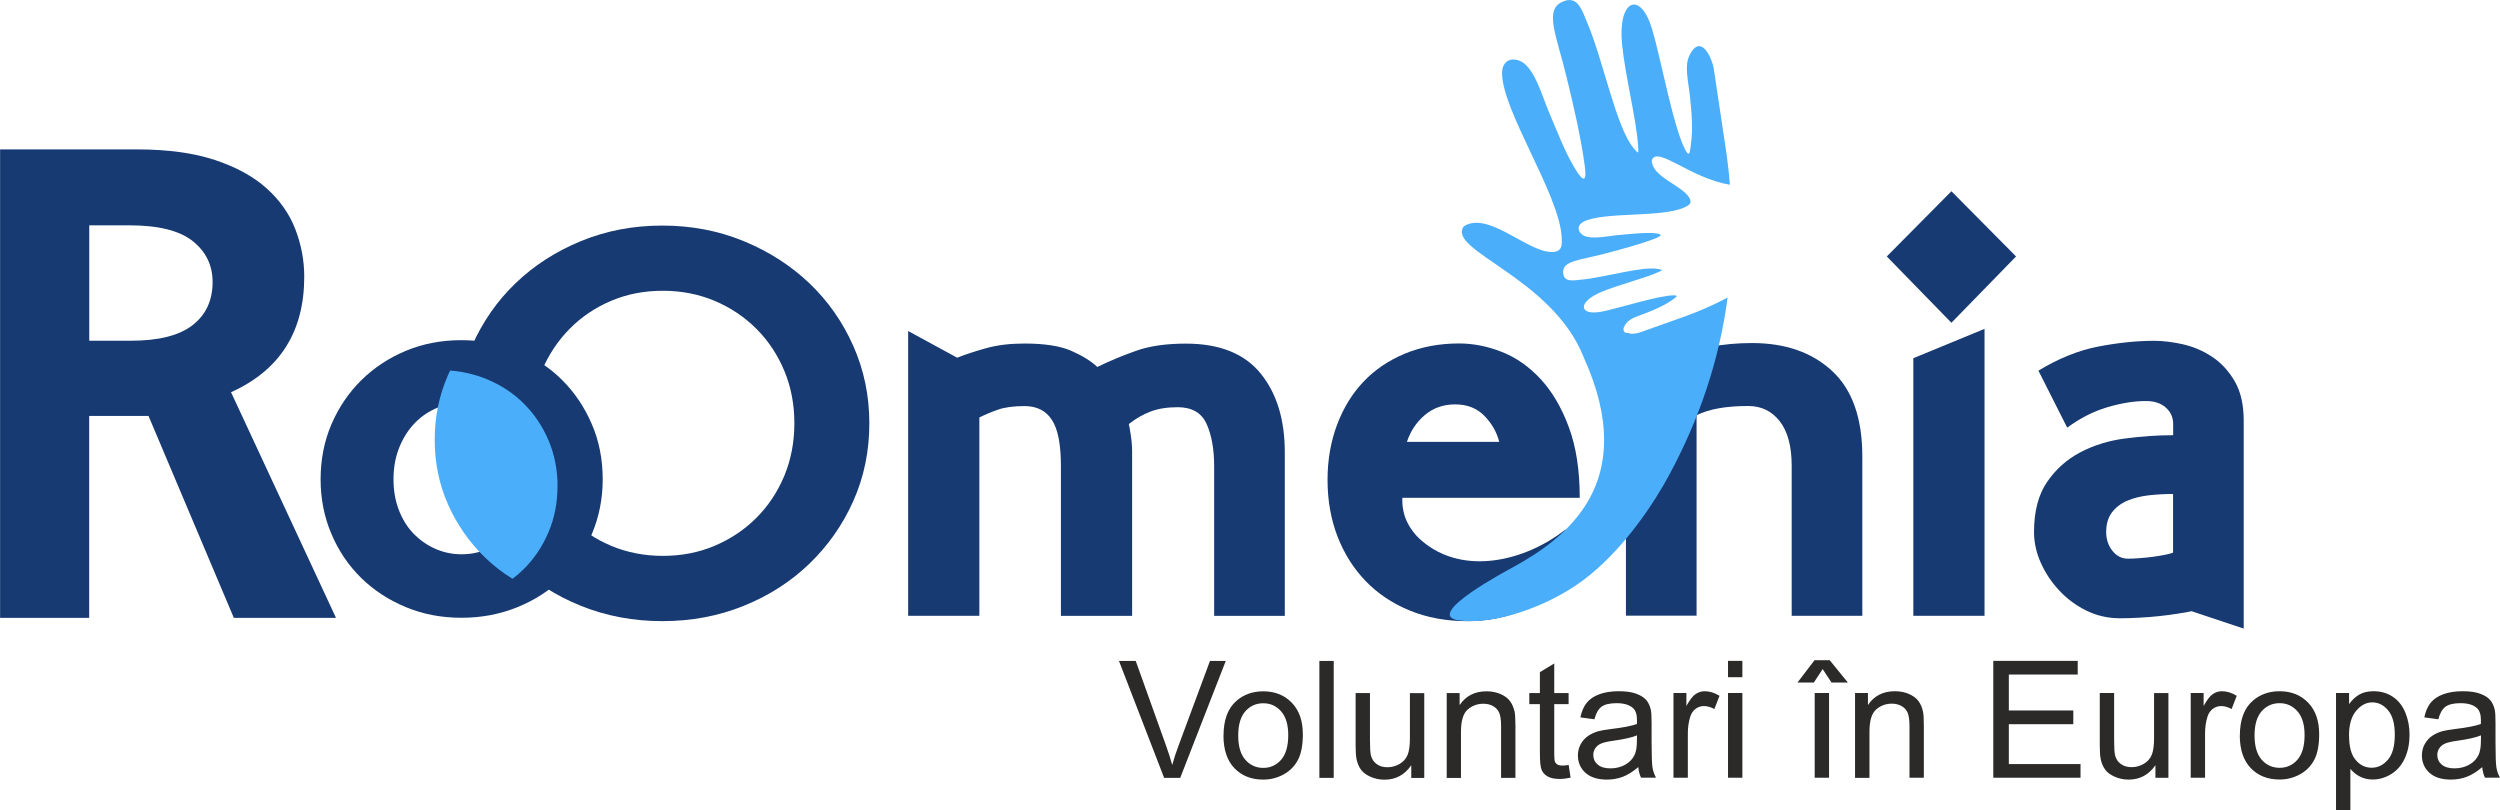
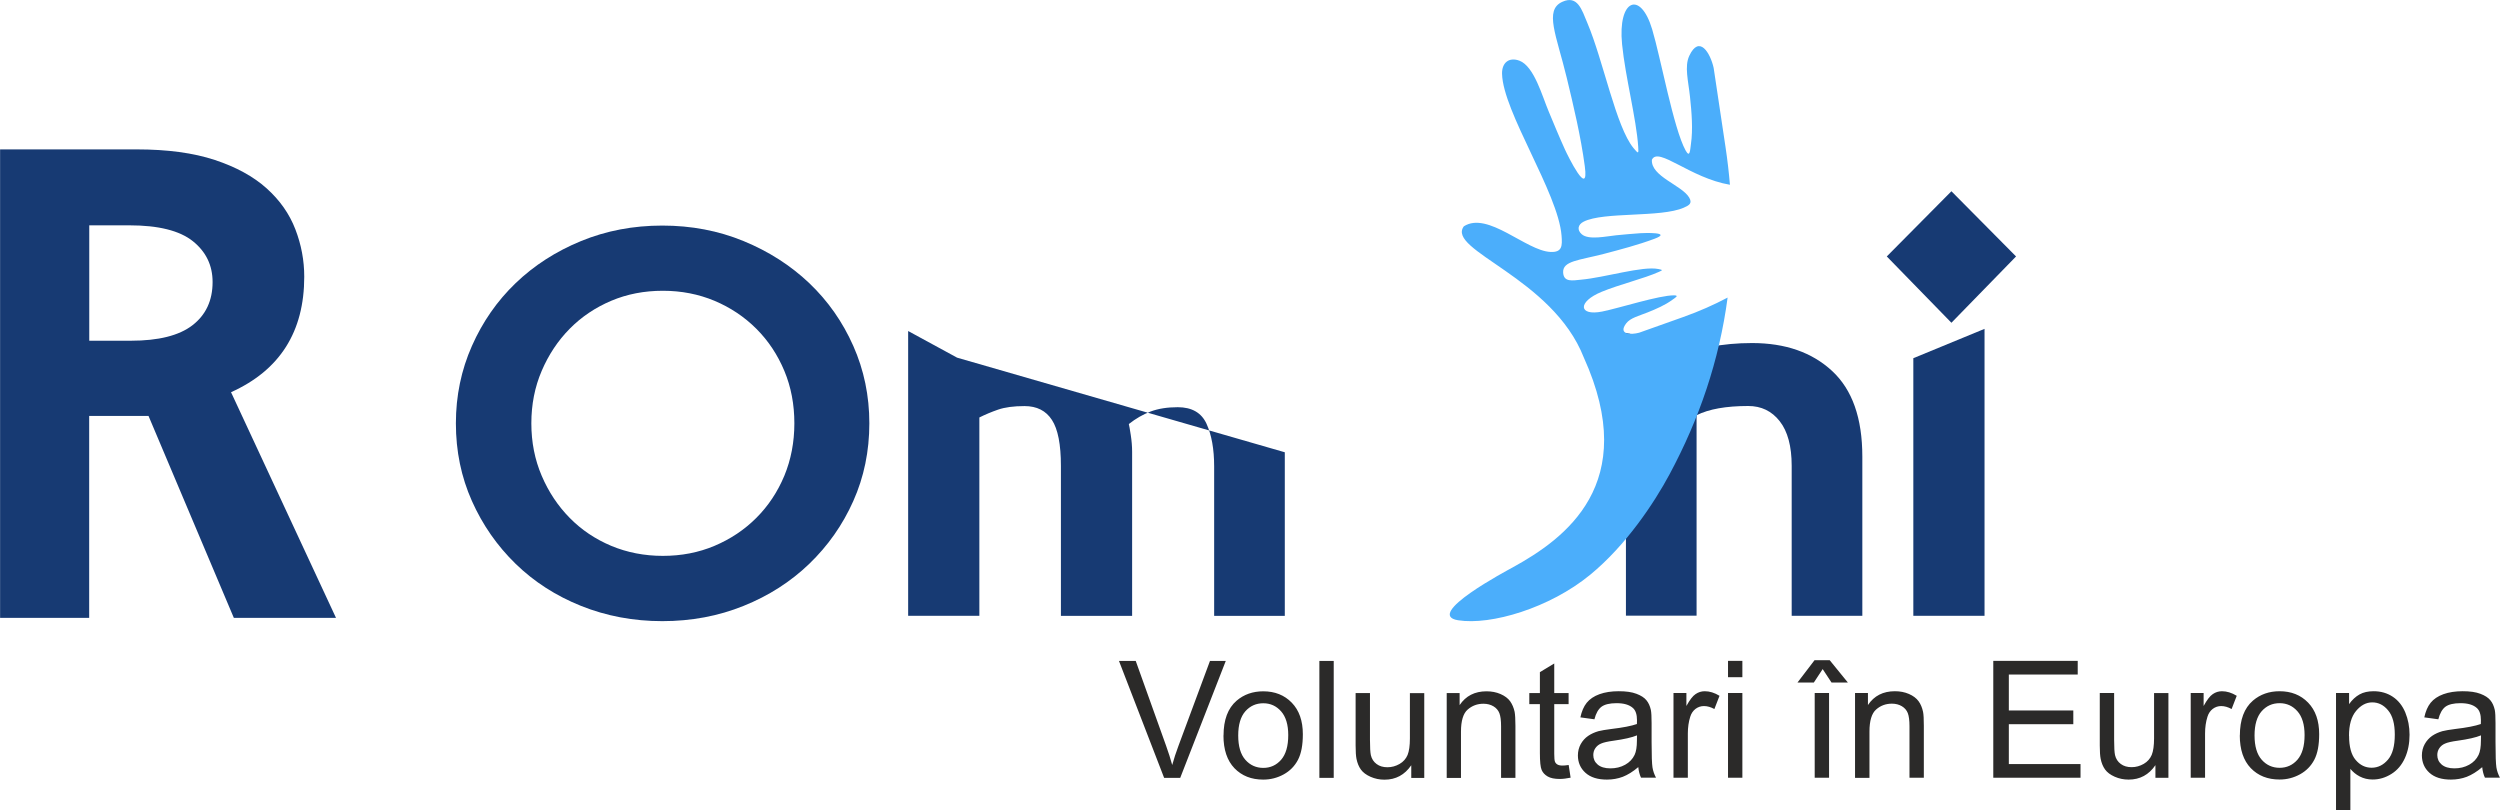
<svg xmlns="http://www.w3.org/2000/svg" xml:space="preserve" width="19.617mm" height="6.359mm" version="1.1" style="shape-rendering:geometricPrecision; text-rendering:geometricPrecision; image-rendering:optimizeQuality; fill-rule:evenodd; clip-rule:evenodd" viewBox="0 0 311.74 101.06">
  <defs>
    <style type="text/css">
   
    .fil1 {fill:#4BAEFB}
    .fil2 {fill:#2B2A29;fill-rule:nonzero}
    .fil0 {fill:#173A73;fill-rule:nonzero}
   
  </style>
  </defs>
  <g id="Layer_x0020_1">
    <g id="_873029374896">
-       <path class="fil0" d="M66 59.77c0,1.36 -0.21,2.61 -0.64,3.76 -0.43,1.15 -1.03,2.13 -1.8,2.95 -0.77,0.81 -1.66,1.46 -2.68,1.93 -1.02,0.48 -2.13,0.71 -3.35,0.71 -1.17,0 -2.28,-0.24 -3.32,-0.71 -1.04,-0.47 -1.94,-1.12 -2.71,-1.93 -0.77,-0.81 -1.37,-1.8 -1.8,-2.95 -0.43,-1.15 -0.64,-2.4 -0.64,-3.76 0,-1.36 0.21,-2.61 0.64,-3.76 0.43,-1.15 1.03,-2.16 1.8,-3.02 0.77,-0.86 1.67,-1.52 2.71,-2 1.04,-0.48 2.15,-0.71 3.32,-0.71 1.22,0 2.34,0.25 3.35,0.75 1.02,0.5 1.91,1.16 2.68,2 0.77,0.84 1.37,1.83 1.8,2.98 0.43,1.15 0.64,2.4 0.64,3.76zm9.15 0c0,-2.48 -0.45,-4.78 -1.36,-6.88 -0.9,-2.1 -2.13,-3.93 -3.69,-5.49 -1.56,-1.56 -3.42,-2.78 -5.59,-3.66 -2.17,-0.88 -4.49,-1.32 -6.98,-1.32 -2.49,0 -4.79,0.44 -6.91,1.32 -2.12,0.88 -3.97,2.1 -5.56,3.66 -1.58,1.56 -2.82,3.39 -3.73,5.49 -0.9,2.1 -1.36,4.39 -1.36,6.88 0,2.44 0.45,4.72 1.36,6.84 0.9,2.12 2.15,3.95 3.73,5.49 1.58,1.54 3.43,2.74 5.56,3.62 2.12,0.88 4.43,1.32 6.91,1.32 2.48,0 4.81,-0.44 6.98,-1.32 2.17,-0.88 4.03,-2.09 5.59,-3.62 1.56,-1.54 2.79,-3.37 3.69,-5.49 0.9,-2.12 1.36,-4.4 1.36,-6.84z" />
      <path class="fil0" d="M11.11 28.1l5.02 0c3.62,0 6.25,0.66 7.9,1.97 1.65,1.32 2.47,3.02 2.47,5.1 0,2.3 -0.84,4.1 -2.51,5.39 -1.67,1.29 -4.24,1.93 -7.69,1.93l-5.18 0 0 -14.4zm-11.11 -9.46l0 58.41 11.11 0 0 -25.18 7.4 0 10.64 25.18 12.74 0 -13.09 -28.14c6.09,-2.74 9.13,-7.54 9.13,-14.4 0,-2.03 -0.37,-4 -1.11,-5.92 -0.74,-1.92 -1.93,-3.62 -3.58,-5.1 -1.65,-1.48 -3.8,-2.66 -6.46,-3.54 -2.66,-0.88 -5.91,-1.32 -9.75,-1.32l-17.03 0z" />
      <path class="fil0" d="M108.4 52.79c0,-3.43 -0.67,-6.65 -2,-9.65 -1.33,-3 -3.16,-5.61 -5.49,-7.83 -2.33,-2.21 -5.06,-3.96 -8.2,-5.25 -3.14,-1.29 -6.52,-1.93 -10.13,-1.93 -3.61,0 -6.99,0.64 -10.13,1.93 -3.14,1.29 -5.86,3.04 -8.16,5.25 -2.3,2.21 -4.12,4.82 -5.45,7.83 -1.33,3 -2,6.22 -2,9.65 0,3.48 0.67,6.71 2,9.69 1.33,2.98 3.15,5.59 5.45,7.83 2.3,2.24 5.02,3.99 8.16,5.25 3.14,1.26 6.52,1.9 10.13,1.9 3.61,0 6.99,-0.63 10.13,-1.9 3.14,-1.26 5.87,-3.01 8.2,-5.25 2.32,-2.24 4.16,-4.84 5.49,-7.83 1.33,-2.98 2,-6.21 2,-9.69zm-9.35 0c0,2.35 -0.42,4.53 -1.25,6.54 -0.84,2.01 -2,3.76 -3.49,5.25 -1.49,1.49 -3.23,2.65 -5.22,3.49 -1.99,0.84 -4.13,1.25 -6.44,1.25 -2.3,0 -4.45,-0.42 -6.44,-1.25 -1.99,-0.84 -3.72,-2 -5.18,-3.49 -1.47,-1.49 -2.63,-3.24 -3.49,-5.25 -0.86,-2.01 -1.29,-4.19 -1.29,-6.54 0,-2.35 0.43,-4.53 1.29,-6.54 0.86,-2.01 2.02,-3.76 3.49,-5.25 1.47,-1.49 3.2,-2.65 5.18,-3.49 1.99,-0.84 4.13,-1.25 6.44,-1.25 2.3,0 4.45,0.42 6.44,1.25 1.99,0.84 3.73,2 5.22,3.49 1.49,1.49 2.65,3.24 3.49,5.25 0.84,2.01 1.25,4.19 1.25,6.54z" />
-       <path class="fil0" d="M119.34 44.6l-6.1 -3.32 0 35.51 8.88 0 0 -24.73c0.72,-0.36 1.5,-0.69 2.34,-0.98 0.84,-0.29 1.93,-0.44 3.29,-0.44 1.54,0 2.68,0.58 3.42,1.73 0.75,1.15 1.12,3.06 1.12,5.73l0 18.7 8.88 0 0 -20.46c0,-0.68 -0.06,-1.38 -0.17,-2.1 -0.11,-0.72 -0.19,-1.17 -0.24,-1.36 0.86,-0.68 1.76,-1.2 2.71,-1.56 0.95,-0.36 2.08,-0.54 3.39,-0.54 1.76,0 2.96,0.69 3.59,2.07 0.63,1.38 0.95,3.15 0.95,5.32l0 18.63 8.81 0 0 -20.4c0,-4.07 -1,-7.34 -3.01,-9.82 -2.01,-2.48 -5.12,-3.73 -9.32,-3.73 -2.44,0 -4.49,0.29 -6.17,0.88 -1.67,0.59 -3.3,1.26 -4.88,2.03 -0.77,-0.72 -1.84,-1.39 -3.22,-2 -1.38,-0.61 -3.33,-0.92 -5.86,-0.92 -1.81,0 -3.4,0.19 -4.78,0.58 -1.38,0.38 -2.59,0.78 -3.62,1.19z" />
+       <path class="fil0" d="M119.34 44.6l-6.1 -3.32 0 35.51 8.88 0 0 -24.73c0.72,-0.36 1.5,-0.69 2.34,-0.98 0.84,-0.29 1.93,-0.44 3.29,-0.44 1.54,0 2.68,0.58 3.42,1.73 0.75,1.15 1.12,3.06 1.12,5.73l0 18.7 8.88 0 0 -20.46c0,-0.68 -0.06,-1.38 -0.17,-2.1 -0.11,-0.72 -0.19,-1.17 -0.24,-1.36 0.86,-0.68 1.76,-1.2 2.71,-1.56 0.95,-0.36 2.08,-0.54 3.39,-0.54 1.76,0 2.96,0.69 3.59,2.07 0.63,1.38 0.95,3.15 0.95,5.32l0 18.63 8.81 0 0 -20.4z" />
      <path class="fil0" d="M208.78 44.6l-5.53 -2.98c-0.19,-0.01 -0.37,-0.04 -0.5,-0.11l0 35.27 8.81 0 0 -25c1.54,-0.77 3.68,-1.15 6.44,-1.15 1.63,0 2.94,0.63 3.93,1.9 0.99,1.26 1.49,3.12 1.49,5.56l0 18.7 8.81 0 0 -19.85c0,-4.79 -1.25,-8.34 -3.76,-10.67 -2.51,-2.33 -5.84,-3.49 -9.99,-3.49 -1.85,0 -3.59,0.16 -5.22,0.48 -1.63,0.32 -3.12,0.72 -4.47,1.22l0 0.14z" />
      <path class="fil0" d="M247.47 41.01l-8.88 3.66 0 32.12 8.88 0 0 -35.78zm-4.13 -17.16l-8.06 8.13 8.06 8.27 8.06 -8.27 -8.06 -8.13z" />
-       <path class="fil0" d="M279.79 78.41l0 -25.95c0,-1.99 -0.37,-3.62 -1.12,-4.91 -0.75,-1.29 -1.68,-2.3 -2.81,-3.05 -1.13,-0.75 -2.34,-1.26 -3.62,-1.56 -1.29,-0.29 -2.5,-0.44 -3.62,-0.44 -2.17,0 -4.48,0.24 -6.94,0.71 -2.46,0.47 -4.96,1.48 -7.49,3.01l3.59 7.11c1.58,-1.17 3.24,-2.02 4.98,-2.54 1.74,-0.52 3.35,-0.78 4.84,-0.78 1.04,0 1.86,0.27 2.47,0.81 0.61,0.54 0.92,1.22 0.92,2.03l0 1.42c-1.94,0 -3.94,0.14 -6,0.41 -2.06,0.27 -3.92,0.85 -5.59,1.73 -1.67,0.88 -3.05,2.11 -4.13,3.69 -1.08,1.58 -1.63,3.66 -1.63,6.23 0,1.31 0.28,2.6 0.85,3.86 0.56,1.26 1.33,2.42 2.3,3.45 0.97,1.04 2.1,1.88 3.39,2.51 1.29,0.63 2.68,0.95 4.17,0.95 0.72,0 1.51,-0.02 2.37,-0.07 0.86,-0.04 1.71,-0.11 2.54,-0.2 0.83,-0.09 1.61,-0.19 2.34,-0.31 0.72,-0.11 1.29,-0.21 1.69,-0.3l6.51 2.17zm-8.81 -9.49c-0.23,0.09 -0.56,0.18 -1.02,0.27 -0.45,0.09 -0.94,0.17 -1.46,0.24 -0.52,0.07 -1.06,0.13 -1.63,0.17 -0.56,0.05 -1.07,0.07 -1.52,0.07 -0.77,0 -1.41,-0.33 -1.93,-0.98 -0.52,-0.65 -0.78,-1.44 -0.78,-2.34 0,-0.99 0.24,-1.81 0.71,-2.44 0.48,-0.63 1.11,-1.12 1.9,-1.46 0.79,-0.34 1.68,-0.56 2.68,-0.68 0.99,-0.11 2.01,-0.17 3.05,-0.17l0 7.32z" />
-       <path class="fil1" d="M69.52 60.66c0,-2.08 -0.38,-4 -1.13,-5.75 -0.75,-1.76 -1.78,-3.29 -3.09,-4.59 -1.3,-1.3 -2.86,-2.32 -4.68,-3.06 -1.42,-0.58 -2.92,-0.93 -4.5,-1.05 -0.09,0.18 -0.17,0.36 -0.25,0.54 -1.11,2.51 -1.67,5.2 -1.67,8.08 0,2.91 0.56,5.61 1.67,8.1 1.11,2.49 2.63,4.68 4.56,6.55 1.05,1.02 2.21,1.92 3.47,2.7 0.49,-0.37 0.96,-0.77 1.39,-1.2 1.3,-1.28 2.33,-2.81 3.09,-4.59 0.76,-1.78 1.13,-3.68 1.13,-5.72z" />
      <g>
-         <path class="fil0" d="M196.99 62.08c0,-3.43 -0.45,-6.37 -1.36,-8.81 -0.9,-2.44 -2.08,-4.44 -3.52,-6 -1.45,-1.56 -3.06,-2.69 -4.85,-3.39 -1.78,-0.7 -3.56,-1.05 -5.32,-1.05 -2.44,0 -4.68,0.42 -6.71,1.25 -2.03,0.84 -3.76,2 -5.18,3.49 -1.42,1.49 -2.53,3.29 -3.32,5.39 -0.79,2.1 -1.19,4.39 -1.19,6.88 0,2.57 0.42,4.93 1.25,7.08 0.84,2.15 2.01,4 3.52,5.56 1.51,1.56 3.34,2.78 5.49,3.66 2.15,0.88 4.53,1.32 7.15,1.32 2.57,0 5,-0.49 7.28,-1.46 2.28,-0.97 4.35,-2.2 6.2,-3.69l-1.22 -6.27c-4.89,3.85 -12.68,5.89 -17.93,1.39 -0.79,-0.68 -1.4,-1.47 -1.83,-2.37 -0.43,-0.9 -0.62,-1.9 -0.58,-2.98l22.09 0zm-21.55 -6.98c0.45,-1.36 1.2,-2.47 2.24,-3.35 1.04,-0.88 2.3,-1.32 3.79,-1.32 1.49,0 2.7,0.48 3.62,1.42 0.93,0.95 1.55,2.03 1.86,3.25l-11.52 0z" />
        <path class="fil1" d="M197.62 20.72c-0.5,-3.72 -1.38,-7.41 -2.24,-10.98 -1.29,-5.35 -2.85,-8.47 -0.57,-9.51 1.91,-0.88 2.44,0.99 3.12,2.61 2.02,4.77 3.57,12.97 5.77,15.63 0.65,0.79 0.63,0.67 0.58,-0.18 -0.23,-3.47 -1.61,-8.73 -2.01,-12.76 -0.56,-5.62 2.29,-6.77 3.75,-1.88 1.07,3.56 2.66,12.36 4.17,15.11 0.56,1.01 0.56,-0.09 0.67,-0.82 0.26,-1.79 0.09,-3.9 -0.12,-5.87 -0.21,-1.99 -0.71,-3.78 -0.09,-5.11 1.25,-2.67 2.63,-0.34 3.04,1.51l1.48 9.87c0.24,1.59 0.42,3.16 0.55,4.7 -4.97,-0.84 -8.95,-4.8 -9.73,-3.12 -0.16,2.07 3.71,3.16 4.64,4.7 0.44,0.74 0.01,0.98 -0.67,1.28 -2.88,1.26 -10,0.48 -12.48,1.74 -0.72,0.36 -0.86,1.03 -0.24,1.57 0.87,0.76 3.08,0.25 4.29,0.13 0.99,-0.09 1.93,-0.19 3.03,-0.26 0.44,-0.03 4.06,-0.16 1.74,0.7 -2.06,0.77 -4.22,1.33 -6.3,1.88 -3.12,0.81 -5.16,0.87 -5.08,2.33 0.07,1.23 1.18,0.99 2.21,0.89 3.02,-0.27 7.69,-1.74 9.68,-1.33 0.58,0.12 0.52,0.14 0.06,0.35 -1.86,0.84 -4.96,1.58 -7.15,2.49 -3.06,1.26 -2.87,3.05 0.07,2.46 2.14,-0.43 7.13,-2.04 8.97,-2.02 0.68,0.01 0.11,0.31 -0.24,0.57 -0.85,0.63 -1.99,1.13 -3.07,1.56 -1.09,0.44 -2.15,0.68 -2.67,1.37 -1.04,1.38 0.55,1.45 1.62,1.16l5.51 -1.96c1.97,-0.7 3.8,-1.51 5.52,-2.42 -1.04,7.85 -3.54,15.14 -7.23,22.02 -1.94,3.62 -5.46,8.9 -9.9,12.54 -5.06,4.16 -12.39,6.33 -16.48,5.68 -4.31,-0.69 6.1,-6.2 6.86,-6.62 6.4,-3.53 15.96,-10.37 8.81,-26.16 -3.92,-9.99 -17.2,-13.36 -14.95,-16.35 2.99,-1.91 7.74,3.05 10.8,3.2 1.48,0.07 1.48,-0.78 1.38,-2.04 -0.42,-5.34 -7.31,-15.43 -7.42,-20.18 -0.03,-1.37 0.86,-2.12 2.17,-1.63 1.84,0.7 2.84,4.43 3.65,6.34 0.66,1.57 1.26,3.06 2.04,4.77 0.31,0.68 3.02,6.23 2.46,2.06z" />
      </g>
      <path class="fil2" d="M145.16 97l-5.63 -14.58 2.09 0 3.79 10.59c0.3,0.85 0.56,1.64 0.76,2.39 0.22,-0.8 0.48,-1.59 0.78,-2.39l3.93 -10.59 1.97 0 -5.68 14.58 -2 0zm7.41 -5.28c0,-1.95 0.54,-3.4 1.63,-4.34 0.91,-0.78 2.02,-1.17 3.32,-1.17 1.45,0 2.64,0.47 3.56,1.42 0.92,0.95 1.38,2.26 1.38,3.93 0,1.36 -0.2,2.42 -0.61,3.2 -0.41,0.78 -1,1.38 -1.78,1.81 -0.78,0.43 -1.63,0.65 -2.55,0.65 -1.48,0 -2.67,-0.47 -3.59,-1.42 -0.91,-0.95 -1.37,-2.31 -1.37,-4.09zm1.83 0c0,1.35 0.3,2.36 0.89,3.03 0.59,0.67 1.34,1.01 2.24,1.01 0.89,0 1.63,-0.34 2.22,-1.01 0.59,-0.68 0.89,-1.7 0.89,-3.08 0,-1.3 -0.3,-2.29 -0.89,-2.96 -0.59,-0.67 -1.33,-1.01 -2.22,-1.01 -0.9,0 -1.64,0.33 -2.24,1 -0.59,0.67 -0.89,1.68 -0.89,3.02zm10.12 5.28l0 -14.58 1.79 0 0 14.58 -1.79 0zm11.46 0l0 -1.57c-0.82,1.2 -1.93,1.8 -3.34,1.8 -0.62,0 -1.2,-0.12 -1.74,-0.36 -0.54,-0.24 -0.94,-0.54 -1.2,-0.9 -0.26,-0.36 -0.44,-0.8 -0.55,-1.33 -0.07,-0.35 -0.11,-0.91 -0.11,-1.67l0 -6.54 1.79 0 0 5.85c0,0.93 0.04,1.56 0.11,1.89 0.11,0.47 0.35,0.84 0.72,1.11 0.36,0.27 0.81,0.4 1.35,0.4 0.54,0 1.04,-0.14 1.51,-0.41 0.47,-0.27 0.8,-0.65 1,-1.12 0.19,-0.47 0.29,-1.16 0.29,-2.06l0 -5.65 1.79 0 0 10.57 -1.61 0zm4.42 0l0 -10.57 1.61 0 0 1.5c0.77,-1.15 1.89,-1.72 3.35,-1.72 0.64,0 1.22,0.11 1.75,0.34 0.53,0.23 0.93,0.53 1.2,0.9 0.26,0.37 0.45,0.81 0.56,1.32 0.06,0.33 0.1,0.91 0.1,1.74l0 6.49 -1.79 0 0 -6.42c0,-0.73 -0.07,-1.28 -0.21,-1.64 -0.14,-0.36 -0.39,-0.65 -0.74,-0.86 -0.35,-0.21 -0.77,-0.32 -1.25,-0.32 -0.76,0 -1.41,0.24 -1.97,0.73 -0.55,0.48 -0.83,1.4 -0.83,2.75l0 5.77 -1.79 0zm15.21 -1.6l0.24 1.58c-0.5,0.1 -0.95,0.16 -1.35,0.16 -0.65,0 -1.15,-0.1 -1.51,-0.31 -0.36,-0.21 -0.61,-0.48 -0.75,-0.81 -0.15,-0.34 -0.22,-1.04 -0.22,-2.12l0 -6.09 -1.32 0 0 -1.38 1.32 0 0 -2.61 1.79 -1.08 0 3.69 1.79 0 0 1.38 -1.79 0 0 6.19c0,0.51 0.03,0.84 0.09,0.99 0.06,0.15 0.16,0.26 0.31,0.35 0.14,0.08 0.34,0.13 0.61,0.13 0.2,0 0.46,-0.02 0.78,-0.07zm8.67 0.27c-0.67,0.57 -1.31,0.96 -1.92,1.2 -0.61,0.23 -1.27,0.35 -1.98,0.35 -1.16,0 -2.05,-0.28 -2.68,-0.85 -0.62,-0.56 -0.94,-1.29 -0.94,-2.16 0,-0.52 0.12,-0.99 0.35,-1.41 0.24,-0.43 0.55,-0.77 0.93,-1.03 0.38,-0.26 0.81,-0.45 1.29,-0.59 0.35,-0.09 0.89,-0.18 1.59,-0.27 1.45,-0.17 2.51,-0.38 3.2,-0.62 0.01,-0.24 0.01,-0.4 0.01,-0.46 0,-0.73 -0.17,-1.24 -0.51,-1.54 -0.46,-0.41 -1.14,-0.6 -2.04,-0.6 -0.85,0 -1.47,0.15 -1.87,0.44 -0.4,0.3 -0.7,0.82 -0.89,1.57l-1.75 -0.24c0.16,-0.75 0.42,-1.36 0.79,-1.82 0.37,-0.46 0.9,-0.82 1.59,-1.07 0.69,-0.25 1.49,-0.37 2.4,-0.37 0.9,0 1.64,0.1 2.21,0.32 0.56,0.21 0.98,0.48 1.24,0.8 0.27,0.32 0.45,0.73 0.56,1.22 0.06,0.31 0.09,0.85 0.09,1.64l0 2.37c0,1.66 0.04,2.71 0.11,3.15 0.07,0.44 0.22,0.87 0.44,1.28l-1.87 0c-0.18,-0.38 -0.29,-0.82 -0.34,-1.32zm-0.14 -3.97c-0.65,0.27 -1.63,0.49 -2.93,0.67 -0.74,0.1 -1.26,0.22 -1.57,0.36 -0.31,0.13 -0.54,0.33 -0.71,0.58 -0.17,0.25 -0.25,0.54 -0.25,0.85 0,0.47 0.18,0.87 0.54,1.18 0.36,0.31 0.89,0.48 1.59,0.48 0.69,0 1.3,-0.15 1.84,-0.45 0.54,-0.3 0.93,-0.71 1.18,-1.23 0.19,-0.4 0.29,-1 0.29,-1.78l0.01 -0.65zm4.54 5.29l0 -10.57 1.61 0 0 1.62c0.41,-0.75 0.79,-1.25 1.14,-1.48 0.35,-0.24 0.73,-0.36 1.15,-0.36 0.6,0 1.22,0.19 1.84,0.57l-0.64 1.65c-0.44,-0.24 -0.87,-0.37 -1.3,-0.37 -0.39,0 -0.74,0.12 -1.05,0.35 -0.31,0.24 -0.53,0.56 -0.66,0.98 -0.2,0.63 -0.3,1.33 -0.3,2.09l0 5.52 -1.79 0zm6.8 -12.54l0 -2.04 1.79 0 0 2.04 -1.79 0zm0 12.54l0 -10.57 1.79 0 0 10.57 -1.79 0zm10.81 0l0 -10.57 1.79 0 0 10.57 -1.79 0zm1 -13.56l-1.11 1.69 -2.04 0 2.13 -2.79 1.89 0 2.27 2.79 -2.04 0 -1.11 -1.69zm4.03 13.56l0 -10.57 1.61 0 0 1.5c0.77,-1.15 1.89,-1.72 3.36,-1.72 0.64,0 1.22,0.11 1.75,0.34 0.53,0.23 0.93,0.53 1.2,0.9 0.27,0.37 0.45,0.81 0.56,1.32 0.07,0.33 0.1,0.91 0.1,1.74l0 6.49 -1.79 0 0 -6.42c0,-0.73 -0.07,-1.28 -0.21,-1.64 -0.14,-0.36 -0.39,-0.65 -0.74,-0.86 -0.35,-0.21 -0.77,-0.32 -1.24,-0.32 -0.76,0 -1.42,0.24 -1.97,0.73 -0.55,0.48 -0.83,1.4 -0.83,2.75l0 5.77 -1.79 0zm17.24 0l0 -14.58 10.53 0 0 1.71 -8.59 0 0 4.48 8.04 0 0 1.71 -8.04 0 0 4.97 8.94 0 0 1.71 -10.87 0zm20.22 0l0 -1.57c-0.82,1.2 -1.93,1.8 -3.34,1.8 -0.62,0 -1.2,-0.12 -1.74,-0.36 -0.54,-0.24 -0.94,-0.54 -1.2,-0.9 -0.26,-0.36 -0.44,-0.8 -0.55,-1.33 -0.07,-0.35 -0.11,-0.91 -0.11,-1.67l0 -6.54 1.79 0 0 5.85c0,0.93 0.04,1.56 0.11,1.89 0.11,0.47 0.35,0.84 0.72,1.11 0.36,0.27 0.81,0.4 1.35,0.4 0.54,0 1.04,-0.14 1.51,-0.41 0.47,-0.27 0.8,-0.65 1,-1.12 0.19,-0.47 0.29,-1.16 0.29,-2.06l0 -5.65 1.79 0 0 10.57 -1.61 0zm4.4 0l0 -10.57 1.61 0 0 1.62c0.41,-0.75 0.79,-1.25 1.14,-1.48 0.35,-0.24 0.73,-0.36 1.15,-0.36 0.6,0 1.22,0.19 1.84,0.57l-0.64 1.65c-0.44,-0.24 -0.87,-0.37 -1.3,-0.37 -0.39,0 -0.74,0.12 -1.05,0.35 -0.31,0.24 -0.53,0.56 -0.66,0.98 -0.2,0.63 -0.3,1.33 -0.3,2.09l0 5.52 -1.79 0zm6.13 -5.28c0,-1.95 0.54,-3.4 1.63,-4.34 0.91,-0.78 2.02,-1.17 3.32,-1.17 1.45,0 2.64,0.47 3.56,1.42 0.92,0.95 1.38,2.26 1.38,3.93 0,1.36 -0.2,2.42 -0.61,3.2 -0.41,0.78 -1,1.38 -1.78,1.81 -0.78,0.43 -1.63,0.65 -2.55,0.65 -1.48,0 -2.67,-0.47 -3.59,-1.42 -0.91,-0.95 -1.37,-2.31 -1.37,-4.09zm1.83 0c0,1.35 0.3,2.36 0.89,3.03 0.59,0.67 1.34,1.01 2.24,1.01 0.89,0 1.63,-0.34 2.22,-1.01 0.59,-0.68 0.89,-1.7 0.89,-3.08 0,-1.3 -0.3,-2.29 -0.89,-2.96 -0.59,-0.67 -1.33,-1.01 -2.22,-1.01 -0.9,0 -1.64,0.33 -2.24,1 -0.59,0.67 -0.89,1.68 -0.89,3.02zm10.16 9.33l0 -14.62 1.63 0 0 1.39c0.38,-0.54 0.82,-0.94 1.3,-1.21 0.48,-0.27 1.07,-0.4 1.76,-0.4 0.9,0 1.7,0.23 2.39,0.69 0.69,0.46 1.21,1.12 1.56,1.96 0.35,0.85 0.53,1.77 0.53,2.78 0,1.07 -0.19,2.05 -0.58,2.91 -0.39,0.86 -0.95,1.52 -1.69,1.98 -0.74,0.46 -1.51,0.69 -2.33,0.69 -0.6,0 -1.13,-0.13 -1.61,-0.38 -0.48,-0.25 -0.86,-0.57 -1.17,-0.95l0 5.15 -1.79 0zm1.63 -9.27c0,1.35 0.27,2.36 0.82,3 0.55,0.65 1.21,0.97 1.99,0.97 0.79,0 1.47,-0.34 2.04,-1.01 0.57,-0.67 0.85,-1.71 0.85,-3.12 0,-1.34 -0.27,-2.35 -0.83,-3.02 -0.55,-0.67 -1.21,-1 -1.98,-1 -0.76,0 -1.43,0.36 -2.02,1.07 -0.59,0.71 -0.88,1.74 -0.88,3.1zm16.6 3.9c-0.67,0.57 -1.31,0.96 -1.92,1.2 -0.61,0.23 -1.27,0.35 -1.98,0.35 -1.16,0 -2.05,-0.28 -2.68,-0.85 -0.62,-0.56 -0.94,-1.29 -0.94,-2.16 0,-0.52 0.12,-0.99 0.35,-1.41 0.24,-0.43 0.55,-0.77 0.92,-1.03 0.38,-0.26 0.81,-0.45 1.29,-0.59 0.35,-0.09 0.89,-0.18 1.59,-0.27 1.45,-0.17 2.51,-0.38 3.2,-0.62 0.01,-0.24 0.01,-0.4 0.01,-0.46 0,-0.73 -0.17,-1.24 -0.51,-1.54 -0.46,-0.41 -1.14,-0.6 -2.04,-0.6 -0.84,0 -1.47,0.15 -1.87,0.44 -0.4,0.3 -0.7,0.82 -0.89,1.57l-1.75 -0.24c0.16,-0.75 0.42,-1.36 0.79,-1.82 0.37,-0.46 0.9,-0.82 1.59,-1.07 0.69,-0.25 1.49,-0.37 2.4,-0.37 0.9,0 1.64,0.1 2.21,0.32 0.56,0.21 0.98,0.48 1.24,0.8 0.27,0.32 0.45,0.73 0.56,1.22 0.06,0.31 0.09,0.85 0.09,1.64l0 2.37c0,1.66 0.04,2.71 0.11,3.15 0.07,0.44 0.22,0.87 0.44,1.28l-1.87 0c-0.18,-0.38 -0.29,-0.82 -0.34,-1.32zm-0.14 -3.97c-0.65,0.27 -1.63,0.49 -2.93,0.67 -0.74,0.1 -1.26,0.22 -1.57,0.36 -0.31,0.13 -0.54,0.33 -0.71,0.58 -0.17,0.25 -0.25,0.54 -0.25,0.85 0,0.47 0.18,0.87 0.54,1.18 0.36,0.31 0.89,0.48 1.59,0.48 0.69,0 1.3,-0.15 1.84,-0.45 0.54,-0.3 0.93,-0.71 1.18,-1.23 0.19,-0.4 0.29,-1 0.29,-1.78l0.01 -0.65z" />
    </g>
  </g>
</svg>